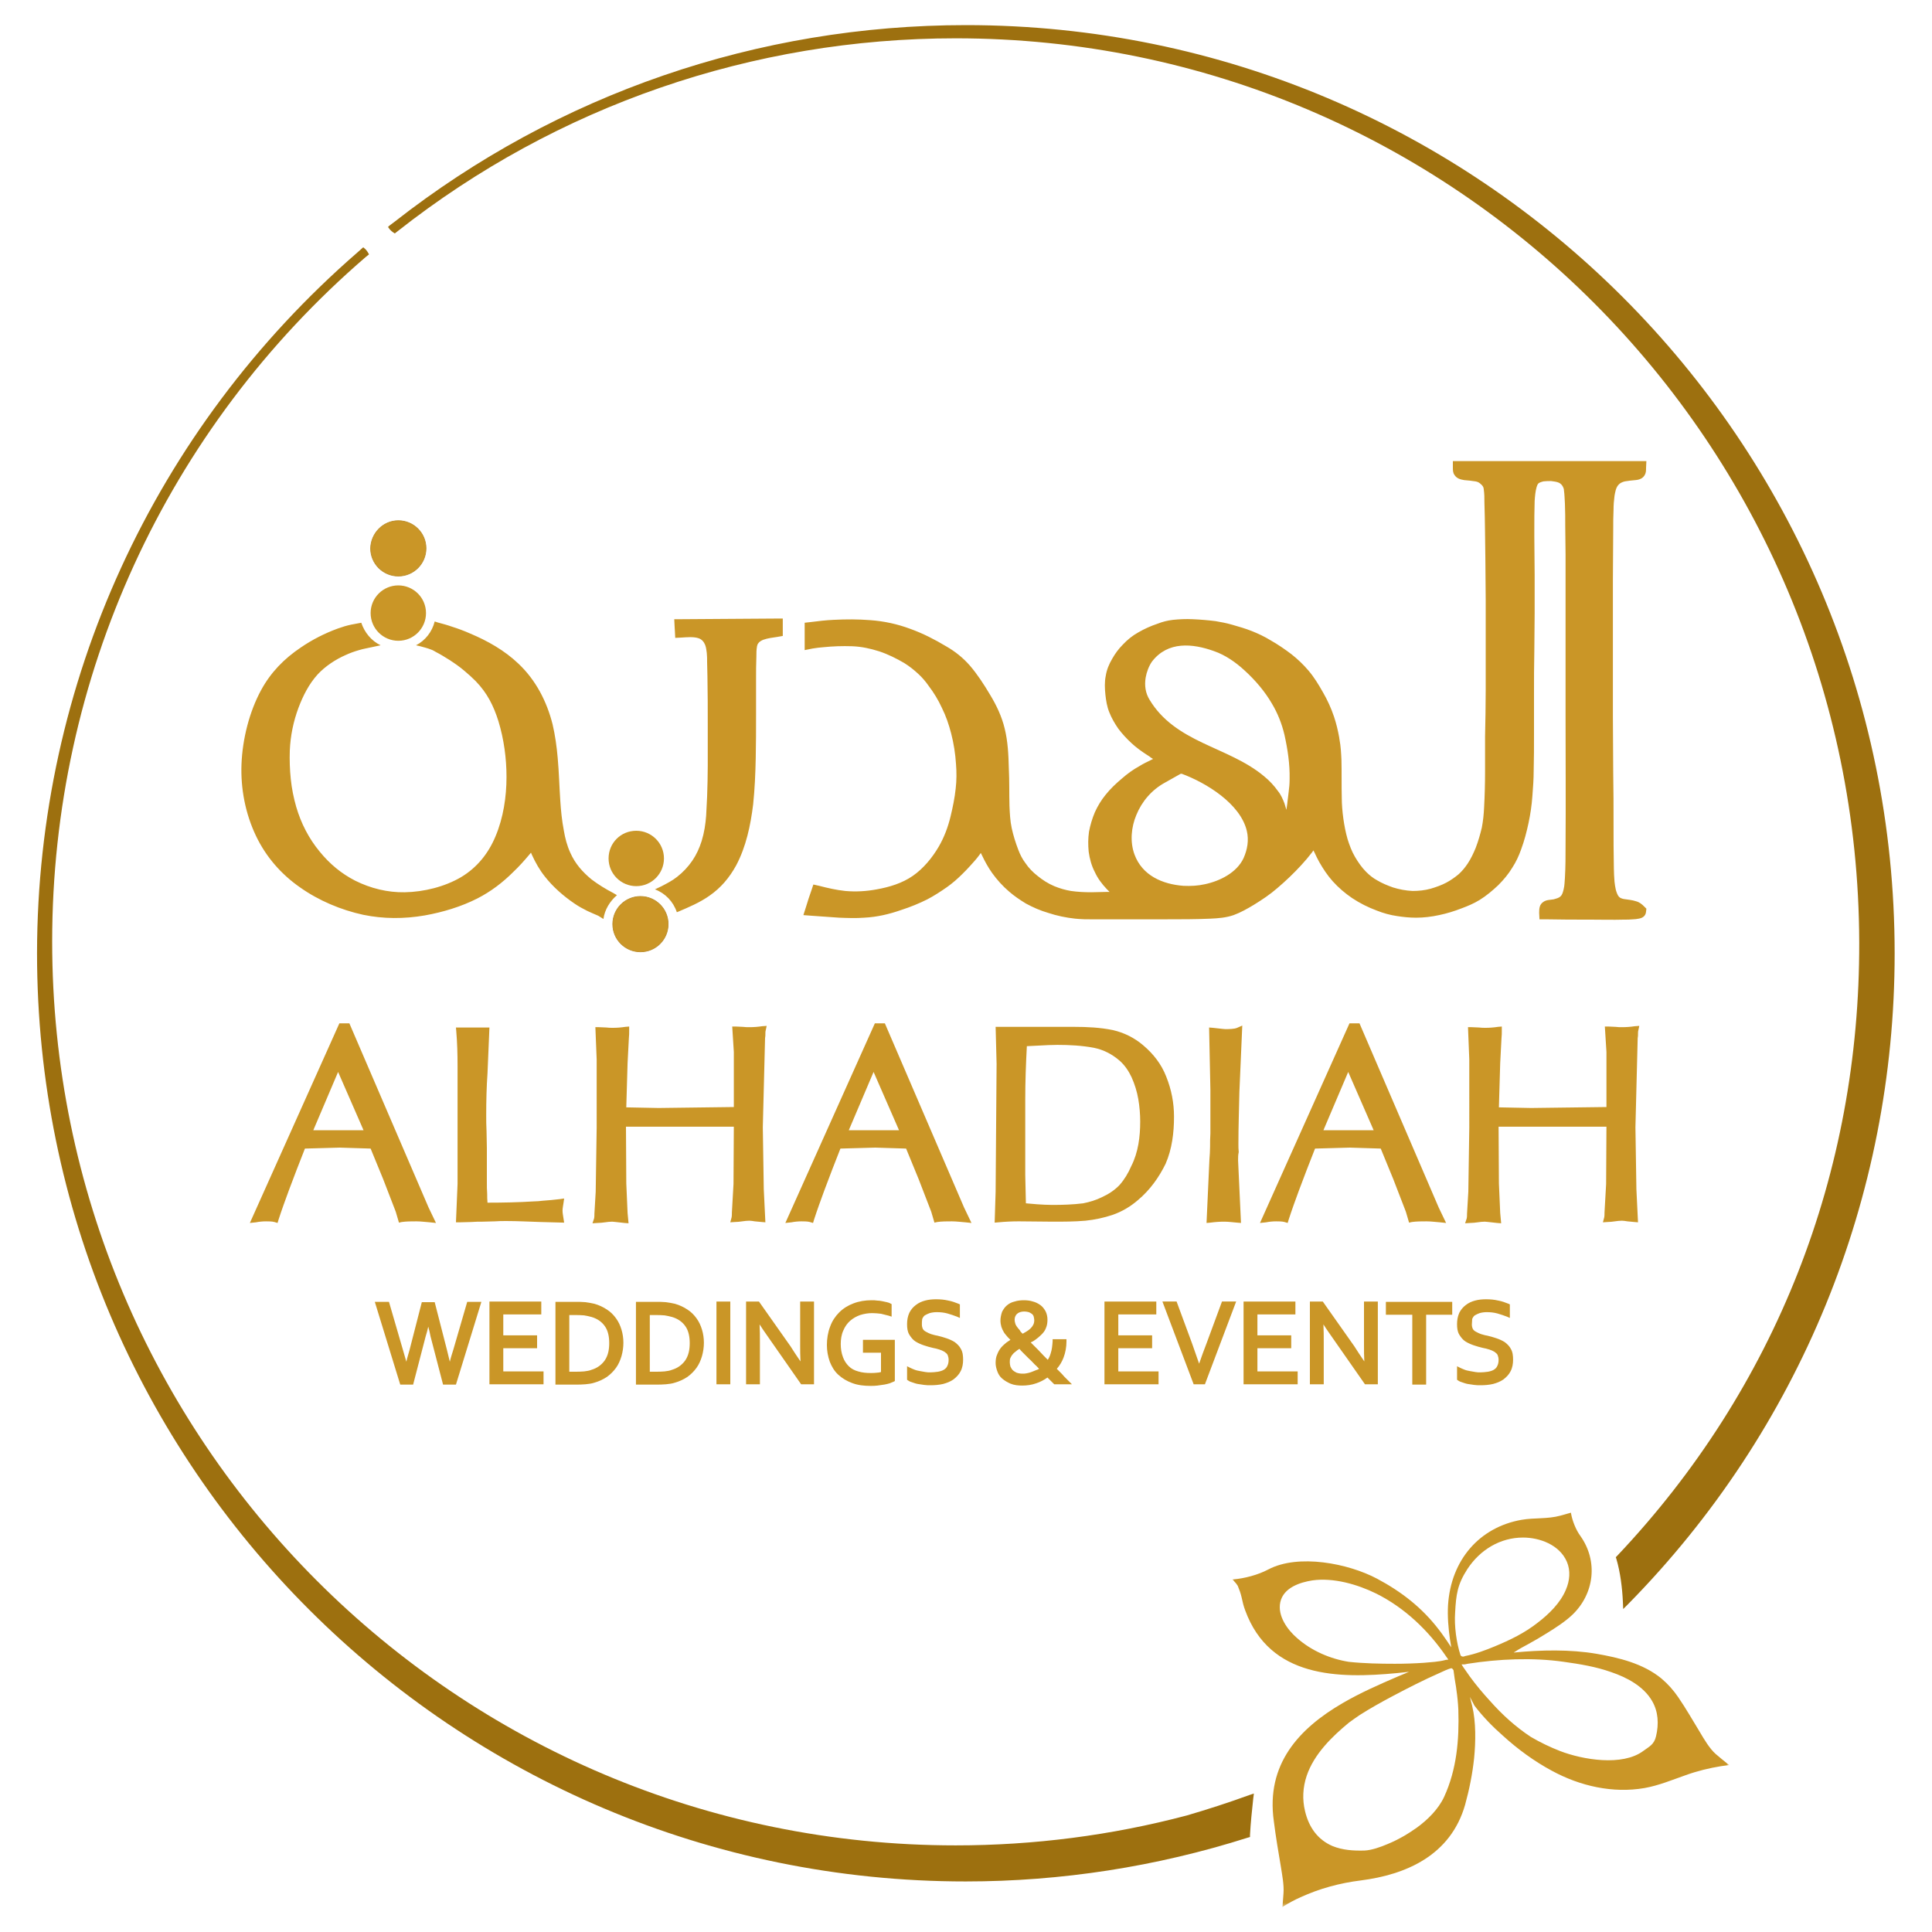
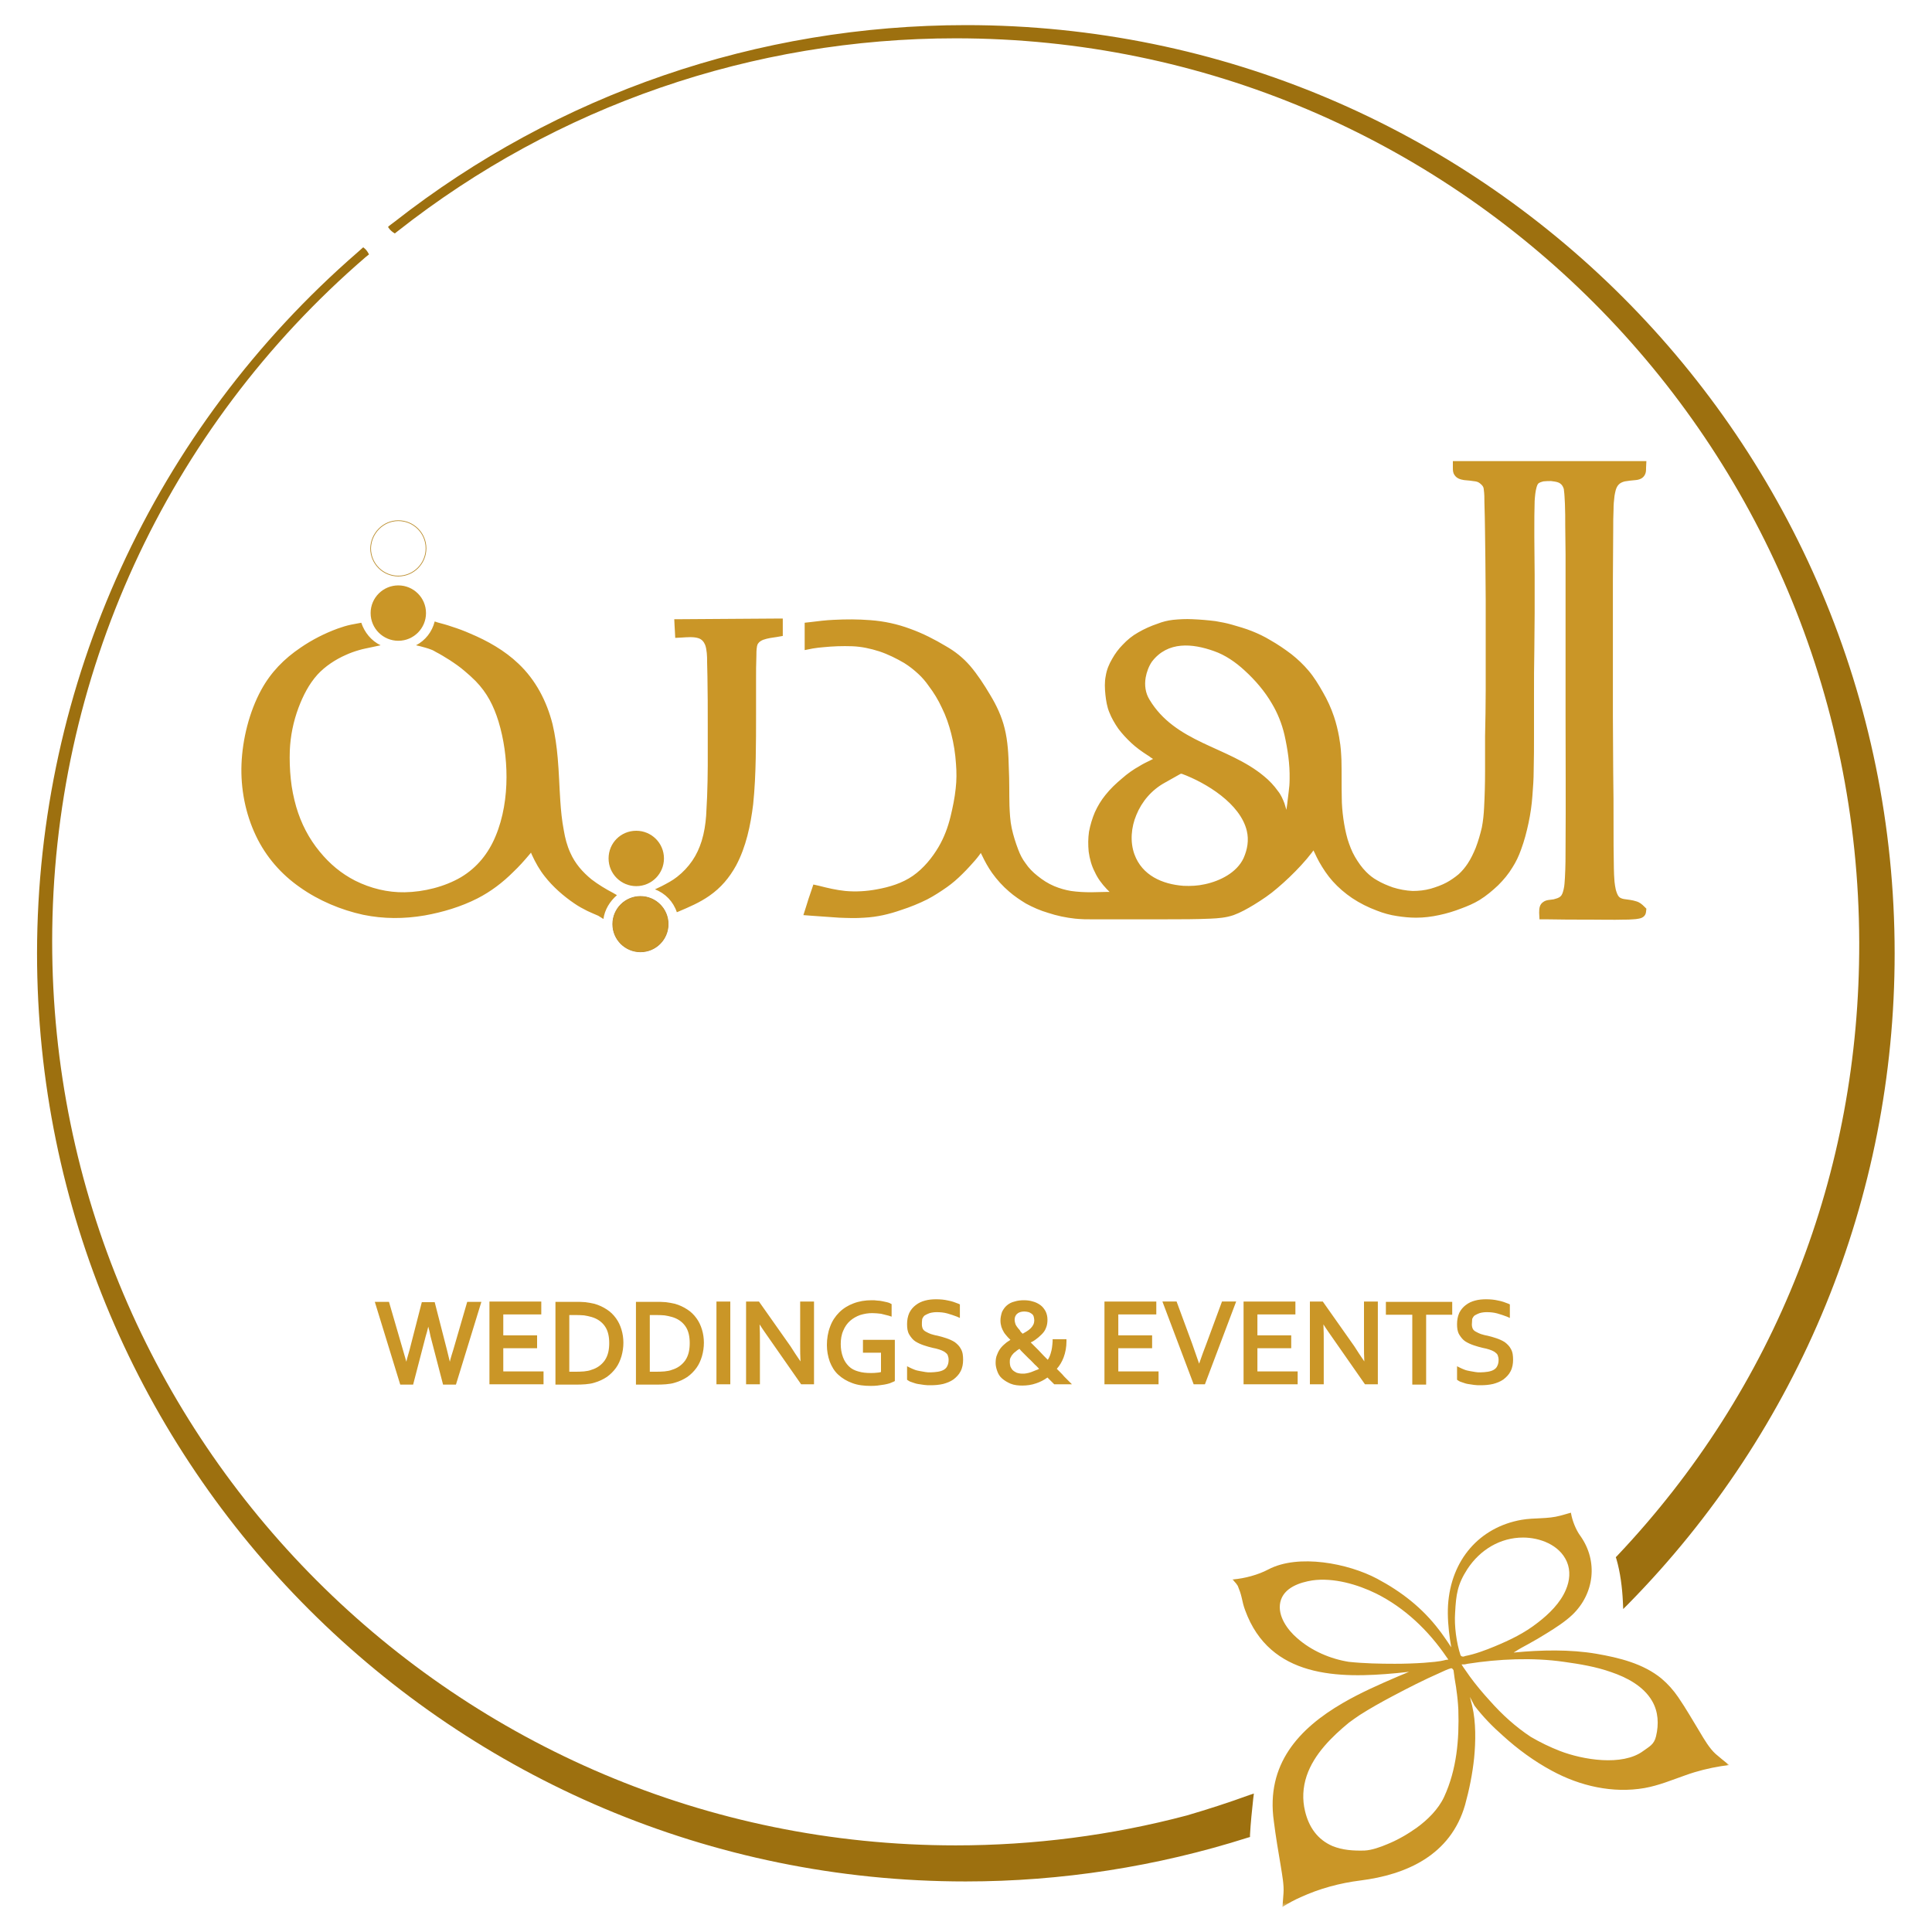
<svg xmlns="http://www.w3.org/2000/svg" version="1.1" id="Layer_1" x="0px" y="0px" viewBox="0 0 600 600" style="enable-background:new 0 0 600 600;" xml:space="preserve">
  <style type="text/css">
	.st0{fill-rule:evenodd;clip-rule:evenodd;fill:#CA9627;}
	.st1{fill:none;stroke:#BA8B28;stroke-width:0.216;stroke-miterlimit:10;}
	.st2{filter:url(#Adobe_OpacityMaskFilter);}
	.st3{fill:url(#SVGID_00000085952704765348096510000017454377629397386643_);}
	.st4{mask:url(#SVGID_1_);fill-rule:evenodd;clip-rule:evenodd;fill:#CA9627;}
	.st5{fill-rule:evenodd;clip-rule:evenodd;fill:#9D700F;}
</style>
  <g>
    <path class="st0" d="M317.6,414.2c0.4-0.2,0.8-0.5,1.2-0.7c0.5-0.3,0.9-0.6,1.3-1c0.3-0.3,0.6-0.7,0.8-1.1c0.2-0.4,0.3-0.9,0.3-1.4   c0-0.4-0.1-0.8-0.2-1.2c-0.1-0.3-0.3-0.6-0.6-0.8c-0.3-0.2-0.6-0.4-0.9-0.5c-0.4-0.1-0.9-0.2-1.3-0.2c-0.8,0-1.6,0.1-2.3,0.7   c-0.6,0.5-0.8,1.2-0.8,1.9c0,0.4,0.1,0.7,0.2,1.1c0.1,0.4,0.3,0.7,0.5,1c0.3,0.4,0.6,0.8,0.9,1.1   C316.9,413.6,317.3,413.9,317.6,414.2 M322.7,425.1c-0.4-0.4-0.8-0.9-1.3-1.3c-0.6-0.6-1.2-1.3-1.9-1.9c-0.6-0.6-1.2-1.2-1.8-1.8   c-0.4-0.4-0.8-0.8-1.1-1.2c-0.3,0.2-0.7,0.4-1,0.7c-0.4,0.3-0.8,0.6-1.1,1c-0.3,0.3-0.5,0.7-0.7,1.1c-0.2,0.4-0.2,0.9-0.2,1.4   c0,0.5,0.1,0.9,0.2,1.3c0.2,0.4,0.4,0.8,0.7,1.1c0.3,0.3,0.8,0.6,1.2,0.8c0.6,0.2,1.2,0.3,1.8,0.3c0.5,0,0.9,0,1.3-0.1   c0.5-0.1,1-0.2,1.5-0.4c0.5-0.2,1-0.4,1.5-0.6C322.1,425.4,322.4,425.3,322.7,425.1z M201.8,408.3v17.7h1.6c1,0,2,0,3-0.1   c0.8-0.1,1.6-0.2,2.3-0.5c1.7-0.5,3.1-1.5,4.1-2.9c1.1-1.6,1.4-3.5,1.4-5.4c0-1.8-0.3-3.8-1.4-5.3c-1-1.4-2.4-2.3-4.1-2.8   c-0.8-0.2-1.5-0.4-2.3-0.5c-1-0.1-2-0.1-3-0.1H201.8z M176.8,408.3v17.7h1.6c1,0,2,0,3-0.1c0.8-0.1,1.6-0.2,2.3-0.5   c1.7-0.5,3.1-1.5,4.1-2.9c1.1-1.6,1.4-3.5,1.4-5.4c0-1.8-0.3-3.8-1.4-5.3c-1-1.4-2.4-2.3-4.1-2.8c-0.8-0.2-1.5-0.4-2.3-0.5   c-1-0.1-2-0.1-3-0.1H176.8z M457.1,411.3c0,0.5,0.1,1,0.3,1.4c0.2,0.4,0.6,0.7,1,0.9c0.5,0.3,1,0.5,1.5,0.7c0.7,0.2,1.3,0.4,2,0.5   c0.9,0.2,1.9,0.5,2.8,0.8c0.9,0.3,1.8,0.7,2.6,1.2c0.8,0.6,1.5,1.3,1.9,2.1c0.6,1,0.7,2.2,0.7,3.4c0,1.2-0.2,2.5-0.8,3.6   c-0.5,1-1.3,1.8-2.2,2.5c-1,0.7-2.1,1.1-3.2,1.4c-1.3,0.3-2.6,0.4-3.9,0.4c-0.7,0-1.3,0-2-0.1c-0.7-0.1-1.3-0.2-2-0.3   c-0.6-0.1-1.1-0.3-1.7-0.5c-0.4-0.1-0.9-0.3-1.3-0.6l-0.3-0.2v-4.2l1,0.5c0.4,0.2,0.9,0.4,1.4,0.6c0.5,0.2,1.1,0.3,1.6,0.4   c0.6,0.1,1.1,0.2,1.7,0.3c0.5,0.1,1.1,0.1,1.6,0.1c0.8,0,1.5-0.1,2.3-0.2c0.6-0.1,1.3-0.3,1.8-0.6c0.5-0.3,0.9-0.7,1.1-1.2   c0.3-0.6,0.4-1.2,0.4-1.9c0-0.5-0.1-1-0.3-1.5c-0.2-0.4-0.6-0.7-1-1c-0.5-0.3-1-0.5-1.6-0.7c-0.7-0.2-1.3-0.4-2-0.5   c-0.9-0.2-1.9-0.5-2.8-0.8c-0.9-0.3-1.8-0.7-2.6-1.2c-0.8-0.5-1.4-1.3-1.9-2.1c-0.6-1-0.7-2.1-0.7-3.3c0-1.2,0.2-2.4,0.7-3.5   c0.5-1,1.2-1.8,2-2.4c0.9-0.7,1.8-1.1,2.9-1.4c1.1-0.3,2.3-0.4,3.4-0.4c1.3,0,2.5,0.1,3.8,0.4c1.1,0.2,2.2,0.6,3.2,1l0.4,0.2v4.2   l-0.9-0.4c-1-0.4-2-0.7-3-1c-1.1-0.3-2.2-0.4-3.3-0.4c-0.7,0-1.5,0.1-2.2,0.3c-0.5,0.2-1,0.4-1.5,0.7c-0.4,0.3-0.6,0.7-0.8,1.1   C457.2,410.3,457.1,410.8,457.1,411.3z M438.5,408.3h-8.1v-4h20.6v4h-8.1v21.7h-4.3V408.3z M423.7,422.8c-0.1-1.7-0.1-3.3-0.1-5   v-13.6h4.3v25.7h-4l-9.7-13.9c-1.1-1.6-2.2-3.1-3.2-4.7c0.1,1.8,0.1,3.7,0.1,5.5v13.1h-4.3v-25.7h4l9.8,13.9   C421.6,419.7,422.6,421.2,423.7,422.8z M390.5,425.9H403v4h-16.8v-25.7h16.1v4h-11.8v6.5H401v4h-10.5V425.9z M372.4,423.5   c0.7-2.1,1.5-4.2,2.3-6.3l4.8-13h4.4l-9.7,25.7h-3.5l-9.7-25.7h4.4l4.8,13C370.9,419.3,371.7,421.4,372.4,423.5z M347.3,425.9h12.5   v4H343v-25.7h16.1v4h-11.8v6.5h10.5v4h-10.5V425.9z M328.2,425.1c0.4,0.4,0.7,0.7,1.1,1.1c0.4,0.4,0.8,0.8,1.2,1.3   c0.3,0.3,0.6,0.6,0.9,0.9c0.1,0.1,0.3,0.3,0.4,0.4l1.1,1.1h-5.5l-0.2-0.2c-0.2-0.2-0.5-0.5-0.7-0.7c-0.4-0.4-0.8-0.8-1.2-1.2   c-1.1,0.8-2.3,1.4-3.5,1.8c-1.4,0.5-2.9,0.7-4.3,0.7c-1.2,0-2.5-0.1-3.7-0.6c-0.9-0.4-1.8-0.9-2.6-1.6c-0.7-0.6-1.2-1.4-1.5-2.3   c-0.3-0.8-0.5-1.7-0.5-2.5c0-0.9,0.1-1.9,0.5-2.7c0.3-0.8,0.7-1.5,1.2-2.1c0.5-0.6,1.1-1.1,1.7-1.6c0.4-0.3,0.8-0.5,1.2-0.8   c-0.3-0.3-0.5-0.5-0.8-0.8c-0.4-0.5-0.9-1-1.2-1.5c-0.3-0.5-0.6-1.1-0.8-1.7c-0.2-0.7-0.3-1.3-0.3-2c0-0.9,0.2-1.8,0.5-2.7   c0.4-0.8,0.9-1.5,1.5-2c0.7-0.6,1.5-1,2.4-1.2c0.9-0.3,1.9-0.4,2.9-0.4c0.9,0,1.9,0.1,2.8,0.4c0.8,0.2,1.6,0.6,2.3,1.1   c0.7,0.5,1.2,1.2,1.6,1.9c0.4,0.8,0.6,1.7,0.6,2.6c0,0.9-0.1,1.8-0.5,2.7c-0.3,0.8-0.8,1.4-1.4,2c-0.6,0.6-1.2,1.1-1.9,1.6   c-0.4,0.3-0.9,0.6-1.4,0.8c0.3,0.3,0.5,0.5,0.8,0.8c0.5,0.5,1.1,1.1,1.6,1.6c0.6,0.6,1.1,1.2,1.7,1.8c0.4,0.4,0.8,0.8,1.2,1.2   c0.4-0.6,0.7-1.3,0.9-2c0.4-1.2,0.5-2.4,0.6-3.7l0-0.7h4.3l0,0.7c0,1.7-0.3,3.4-0.9,5C329.8,422.9,329.1,424.1,328.2,425.1z    M286.3,411.3c0,0.5,0.1,1,0.3,1.4c0.2,0.4,0.6,0.7,1,0.9c0.5,0.3,1,0.5,1.5,0.7c0.7,0.2,1.3,0.4,2,0.5c0.9,0.2,1.9,0.5,2.8,0.8   c0.9,0.3,1.8,0.7,2.6,1.2c0.8,0.6,1.5,1.3,1.9,2.1c0.6,1,0.7,2.2,0.7,3.4c0,1.2-0.2,2.5-0.8,3.6c-0.5,1-1.3,1.8-2.2,2.5   c-1,0.7-2.1,1.1-3.2,1.4c-1.3,0.3-2.6,0.4-3.9,0.4c-0.7,0-1.3,0-2-0.1c-0.7-0.1-1.3-0.2-2-0.3c-0.6-0.1-1.1-0.3-1.7-0.5   c-0.4-0.1-0.9-0.3-1.3-0.6l-0.3-0.2v-4.2l1,0.5c0.4,0.2,0.9,0.4,1.4,0.6c0.5,0.2,1.1,0.3,1.6,0.4c0.6,0.1,1.1,0.2,1.7,0.3   c0.5,0.1,1.1,0.1,1.6,0.1c0.8,0,1.5-0.1,2.3-0.2c0.6-0.1,1.3-0.3,1.8-0.6c0.5-0.3,0.9-0.7,1.1-1.2c0.3-0.6,0.4-1.2,0.4-1.9   c0-0.5-0.1-1-0.3-1.5c-0.2-0.4-0.6-0.7-1-1c-0.5-0.3-1-0.5-1.6-0.7c-0.7-0.2-1.3-0.4-2-0.5c-0.9-0.2-1.9-0.5-2.8-0.8   c-0.9-0.3-1.8-0.7-2.6-1.2c-0.8-0.5-1.4-1.3-1.9-2.1c-0.6-1-0.7-2.1-0.7-3.3c0-1.2,0.2-2.4,0.7-3.5c0.5-1,1.2-1.8,2-2.4   c0.9-0.7,1.8-1.1,2.9-1.4c1.1-0.3,2.3-0.4,3.4-0.4c1.3,0,2.5,0.1,3.8,0.4c1.1,0.2,2.2,0.6,3.2,1l0.4,0.2v4.2l-0.9-0.4   c-1-0.4-2-0.7-3-1c-1.1-0.3-2.2-0.4-3.3-0.4c-0.7,0-1.5,0.1-2.2,0.3c-0.5,0.2-1,0.4-1.5,0.7c-0.4,0.3-0.6,0.7-0.8,1.1   C286.3,410.3,286.3,410.8,286.3,411.3z M273.6,420.1H268v-4h9.9v12.8l-0.4,0.2c-0.4,0.2-0.8,0.3-1.2,0.5c-0.6,0.2-1.2,0.3-1.7,0.4   c-0.7,0.1-1.4,0.2-2.1,0.3c-0.7,0.1-1.5,0.1-2.2,0.1c-1.9,0-3.9-0.2-5.7-0.9c-1.6-0.6-3-1.4-4.3-2.6c-1.2-1.1-2-2.5-2.6-4   c-0.6-1.7-0.9-3.4-0.9-5.2c0-1.9,0.3-3.9,1-5.7c0.6-1.7,1.6-3.2,2.8-4.4c1.3-1.3,2.8-2.2,4.4-2.8c1.8-0.7,3.7-1,5.7-1   c0.6,0,1.1,0,1.7,0.1c0.5,0,1.1,0.1,1.6,0.2c0.5,0.1,0.9,0.2,1.4,0.3c0.4,0.1,0.8,0.2,1.1,0.4l0.4,0.2v3.9l-0.9-0.3   c-0.8-0.2-1.6-0.4-2.4-0.6c-0.9-0.1-1.8-0.2-2.7-0.2c-1.3,0-2.5,0.2-3.8,0.6c-1.1,0.4-2.2,1-3.1,1.8c-0.9,0.8-1.6,1.8-2.1,3   c-0.6,1.3-0.8,2.8-0.8,4.2c0,1.4,0.2,2.8,0.7,4.1c0.4,1.1,1,2,1.8,2.8c0.8,0.8,1.8,1.3,2.9,1.6c1.3,0.4,2.6,0.5,3.9,0.5   c0.7,0,1.3,0,2-0.1c0.4,0,0.8-0.1,1.2-0.2V420.1z M248.6,422.8c-0.1-1.7-0.1-3.3-0.1-5v-13.6h4.3v25.7h-4l-9.7-13.9   c-1.1-1.6-2.2-3.1-3.2-4.7c0.1,1.8,0.1,3.7,0.1,5.5v13.1h-4.3v-25.7h4l9.8,13.9C246.5,419.7,247.5,421.2,248.6,422.8z M222.5,429.9   v-25.7h4.3v25.7H222.5z M218.6,417c0,1.4-0.2,2.8-0.6,4.2c-0.4,1.3-0.9,2.5-1.7,3.6c-0.8,1.1-1.7,2-2.8,2.8   c-1.2,0.8-2.5,1.4-3.9,1.8c-0.9,0.3-1.8,0.4-2.8,0.5c-1,0.1-2.1,0.1-3.1,0.1h-6.2v-25.7h6.2c1,0,2.1,0,3.1,0.1   c0.9,0.1,1.9,0.3,2.8,0.5c1.4,0.4,2.7,1,3.9,1.8c1.1,0.7,2,1.6,2.8,2.7c0.8,1.1,1.3,2.2,1.7,3.5C218.4,414.2,218.6,415.6,218.6,417   z M193.6,417c0,1.4-0.2,2.8-0.6,4.2c-0.4,1.3-0.9,2.5-1.7,3.6c-0.8,1.1-1.7,2-2.8,2.8c-1.2,0.8-2.5,1.4-3.9,1.8   c-0.9,0.3-1.8,0.4-2.8,0.5c-1,0.1-2.1,0.1-3.1,0.1h-6.2v-25.7h6.2c1,0,2.1,0,3.1,0.1c0.9,0.1,1.9,0.3,2.8,0.5   c1.4,0.4,2.7,1,3.9,1.8c1.1,0.7,2,1.6,2.8,2.7c0.8,1.1,1.3,2.2,1.7,3.5C193.4,414.2,193.6,415.6,193.6,417z M156.3,425.9h12.5v4   h-16.8v-25.7h16.1v4h-11.8v6.5h10.5v4h-10.5V425.9z M133,412c-0.2,1-0.5,2-0.8,3l-3.9,15h-4l-7.9-25.7h4.4l4.3,14.8   c0.4,1.3,0.7,2.5,1.1,3.8c0.1-0.3,0.1-0.6,0.2-0.9c0.3-0.9,0.5-1.9,0.8-2.8l3.8-14.8h4l3.8,14.8c0.3,1.2,0.6,2.5,0.9,3.7   c0.3-1.3,0.7-2.5,1.1-3.8l4.3-14.8h4.4l-7.9,25.7h-4l-3.9-15C133.5,414,133.3,413,133,412z" />
    <path class="st0" d="M187.4,285.4c0.4-2.9,2-5.5,4.2-7.4l-1.2-0.7c-2.3-1.2-4.6-2.6-6.7-4.2c-2.8-2.3-5.1-4.9-6.6-8.3   c-1-2.2-1.6-4.5-2-6.9c-0.6-3.1-0.9-6.2-1.1-9.3c-0.3-4.4-0.4-8.8-0.8-13.2c-0.3-3.5-0.8-7.1-1.6-10.5c-1.8-7.1-5.2-13.7-10.6-18.8   c-4.3-4.1-9.6-7.1-15.1-9.4c-1.8-0.8-3.7-1.5-5.6-2.1c-1.4-0.5-2.9-0.9-4.4-1.3l-0.9-0.3c-0.8,3.2-2.9,5.9-5.8,7.4l1.3,0.3   c1.1,0.3,2.3,0.6,3.3,1l0,0c0.6,0.2,1.1,0.5,1.6,0.8c1.4,0.7,2.8,1.6,4.1,2.4c1.7,1.1,3.3,2.2,4.8,3.5c1.2,1,2.3,2,3.4,3.1   c3.6,3.7,5.6,7.7,7.1,12.5c1.7,5.6,2.5,11.5,2.5,17.3c0,6.2-1,12.7-3.4,18.4c-2.2,5.3-5.7,9.7-10.7,12.7c-5.1,3-11.6,4.6-17.5,4.7   c-5.3,0.1-10.6-1.2-15.4-3.6c-4.3-2.2-7.9-5.2-11-9c-3.4-4.1-5.8-8.8-7.3-13.9c-0.8-2.8-1.4-5.7-1.7-8.7c-0.3-2.9-0.4-5.9-0.3-8.8   c0.2-4.6,1.1-9,2.7-13.3c1.4-3.7,3.2-7.3,5.9-10.3c2.4-2.6,5.6-4.7,8.8-6.1c1.3-0.6,2.7-1.1,4.1-1.5c1.3-0.4,2.6-0.6,3.9-0.9   l2.8-0.6c-2.9-1.4-5-4-6-7c-1.1,0.2-2.1,0.4-3.2,0.6c-1.4,0.3-2.7,0.7-4.1,1.2c-4.1,1.5-8,3.5-11.5,5.9c-5.2,3.5-9.3,7.7-12.3,13.2   c-3.7,6.8-5.8,15.3-6.1,23c-0.3,7.6,1.2,15.4,4.5,22.3c3.1,6.5,7.8,11.9,13.7,16c5.8,4.1,12.7,7,19.6,8.5   c6.3,1.3,12.7,1.3,19.1,0.2c5.6-1,11.3-2.7,16.4-5.3c4.1-2.1,7.8-4.9,11.1-8.2c1.8-1.7,3.4-3.5,5-5.4l0.5-0.6l0.3,0.7   c1.1,2.4,2.4,4.7,4,6.7c2.5,3.2,5.8,6.1,9.2,8.4c1.3,0.9,2.6,1.6,4,2.3c1.1,0.5,2.2,1,3.4,1.5L187.4,285.4z M398.9,249.5   c-0.5-1.3-1.1-2.7-2-3.8c-1.2-1.7-2.7-3.3-4.3-4.6c-5.6-4.7-12.6-7.3-19.1-10.4c-6.7-3.2-12.6-6.9-16.5-13.4   c-1.3-2.1-1.6-4.5-1.2-6.9c0.3-1.7,1-3.6,2-5c4.9-6.3,12.5-5.6,19.2-3.2c3.5,1.2,6.8,3.5,9.5,6c3.3,3,6.3,6.5,8.5,10.3   c1.8,3,3.1,6.3,3.9,9.7c1,4.5,1.7,9.1,1.6,13.7c0,1.4-0.1,2.7-0.3,4.1c-0.1,1.1-0.3,2.2-0.4,3.3c0,0,0,0.1,0,0.1l-0.3,2.1   L398.9,249.5z M367,240.3c7.6,2.8,18.2,9.3,20.2,17.7c0.7,2.9,0.2,5.8-1,8.5c-2.1,4.5-7.3,7.1-12,8.1c-2.2,0.5-4.4,0.6-6.7,0.5   c-6.5-0.5-12.8-3.2-15.2-9.8c-1.4-3.9-1-8.4,0.6-12.2c1.7-4.2,4.8-7.8,8.8-10c1.6-0.9,3.2-1.8,4.8-2.7l0.2-0.1L367,240.3z    M478.1,285.5l1.9,0c4.6,0.1,9.3,0.1,13.9,0.1c3.5,0,6.9,0.1,10.4,0c1,0,1.9,0,2.9-0.1c0.6,0,1.1-0.1,1.7-0.2   c1.3-0.2,2.2-0.9,2.3-2.2l0.1-0.9l-0.6-0.6c-0.8-0.8-1.5-1.4-2.6-1.7c-1.2-0.4-2.5-0.5-3.8-0.7c-0.5-0.1-1.2-0.3-1.5-0.7   c-0.5-0.5-0.8-1.5-1-2.2c-0.2-0.8-0.3-1.7-0.4-2.5c-0.1-1.4-0.2-2.8-0.2-4.2c-0.1-4.6-0.1-9.2-0.1-13.7c0-5.3,0-10.5-0.1-15.8   c0-5.8-0.1-11.7-0.1-17.5c0-7.6,0-15.2,0-22.8c0-6.6,0-13.1,0-19.7c0-5.3,0.1-10.5,0.1-15.8c0-2,0-4,0.1-6c0-1.4,0.1-2.8,0.3-4.3   c0.2-1.1,0.4-2.5,1.2-3.4c0.5-0.6,1.2-0.9,2-1.1c1.1-0.2,2.2-0.3,3.3-0.4c1.2-0.1,2.3-0.5,2.9-1.6c0.4-0.7,0.4-1.4,0.4-2.2l0.1-2.1   l-2.1,0c-12.4,0-24.7,0-37.1,0c-6.3,0-12.6,0-18.9,0h-2v2c0,0.8,0,1.6,0.5,2.3c0.7,1.1,1.8,1.4,3,1.6c1.2,0.1,2.3,0.2,3.5,0.4   c0.5,0.1,0.9,0.2,1.4,0.6c0.4,0.3,0.8,0.7,1,1.1c0.1,0.2,0.2,0.5,0.2,0.8c0.2,1.4,0.2,2.7,0.2,4.1c0.2,5.9,0.2,11.9,0.3,17.9   c0,4.1,0.1,8.1,0.1,12.2c0,4.2,0,8.4,0,12.6c0,5.2,0,10.4,0,15.6c0,4.8-0.1,9.5-0.2,14.3c0,3.6,0,7.3,0,10.9   c0,3.7-0.1,7.5-0.3,11.2c-0.1,2.1-0.3,4.1-0.7,6.2c-0.5,2.1-1.1,4.2-1.9,6.3c-0.7,1.7-1.5,3.4-2.5,4.9c-0.8,1.2-1.7,2.3-2.8,3.3   c-1.2,1-2.5,1.9-3.8,2.6c-1.5,0.8-3.2,1.4-4.9,1.9c-1.8,0.5-3.7,0.7-5.6,0.7c-2.1-0.1-4.2-0.5-6.1-1.1c-1.7-0.6-3.4-1.3-4.9-2.2   c-1.3-0.7-2.4-1.6-3.4-2.6c-1.4-1.4-2.5-3-3.5-4.7c-1-1.7-1.7-3.6-2.3-5.5c-0.6-2.1-1-4.2-1.3-6.3c-0.3-2.2-0.5-4.4-0.5-6.6   c-0.1-3.9,0-7.8-0.1-11.7c-0.1-2.1-0.2-4.2-0.6-6.3c0-0.2-0.1-0.4-0.1-0.7c-0.4-2.2-0.9-4.3-1.6-6.4c-0.9-2.7-2.1-5.3-3.5-7.7   c-1.3-2.3-2.7-4.6-4.4-6.6c-1.6-1.9-3.4-3.6-5.3-5.1c-2.1-1.6-4.3-3.1-6.6-4.4c-1.8-1.1-3.7-2-5.7-2.8c-2-0.8-4.1-1.4-6.2-2   c-1.7-0.5-3.4-0.8-5.1-1.1c-2.4-0.3-4.8-0.5-7.2-0.6c-2-0.1-4,0-6,0.2c-1.7,0.2-3.3,0.6-4.8,1.2c-2.1,0.7-4.1,1.6-6,2.7   c-1.8,1-3.4,2.3-4.8,3.8c-1.3,1.3-2.4,2.8-3.3,4.4c-1,1.7-1.7,3.4-2,5.3c-0.4,1.9-0.3,4-0.1,5.9c0.2,1.8,0.5,3.7,1.2,5.4   c0.7,1.8,1.7,3.5,2.8,5.1c1.2,1.6,2.6,3.1,4.1,4.5c1.5,1.4,3.2,2.6,4.9,3.7c0.3,0.2,0.7,0.4,1,0.7l0.8,0.5l-0.8,0.4   c-1.2,0.6-2.3,1.1-3.4,1.8c-2,1.1-3.8,2.4-5.5,3.9c-1.8,1.5-3.6,3.2-5.1,5.1c-1.3,1.6-2.4,3.4-3.3,5.4c-0.8,1.9-1.4,3.9-1.8,6   c-0.3,2.1-0.3,4.1-0.1,6.2c0.3,2.2,0.9,4.4,1.9,6.3c0.9,2,2.2,3.7,3.7,5.3c0,0,0.1,0.1,0.1,0.1l0.8,0.8l-1.1,0   c-1.5,0-3.1,0.1-4.6,0.1c-2.1,0-4.2-0.1-6.3-0.4c-1.8-0.3-3.5-0.8-5.2-1.5c-1.9-0.8-3.6-1.9-5.2-3.2c-1.4-1.1-2.7-2.4-3.7-3.9   c-1-1.3-1.7-2.7-2.3-4.3c-0.8-2.1-1.5-4.3-2-6.6c-0.5-2.3-0.6-4.7-0.7-7c-0.1-3.8,0-7.7-0.2-11.6c-0.1-4.2-0.3-8.4-1.3-12.4   c-0.9-3.7-2.5-7.1-4.5-10.4c-1.9-3.2-3.9-6.3-6.3-9.1c-2.2-2.5-4.6-4.4-7.4-6c-3.5-2.1-7.2-4-11.1-5.4c-4-1.5-8.2-2.4-12.4-2.7   c-3.8-0.3-7.6-0.3-11.4-0.1c-2.4,0.1-4.8,0.4-7.2,0.7l-1.8,0.2v1.8c0,1.4,0,2.8,0,4.2v2.5l2.5-0.5c1.1-0.2,2.2-0.3,3.3-0.4   c3-0.3,5.9-0.4,8.9-0.3c2.9,0.1,5.7,0.7,8.5,1.6c2.7,0.9,5.3,2.2,7.7,3.6c1.6,1,3,2.1,4.4,3.4c1.2,1.1,2.3,2.4,3.2,3.7   c1.6,2.1,3,4.4,4.1,6.8c1.3,2.6,2.2,5.3,2.9,8c0.8,3.1,1.3,6.3,1.5,9.5c0.2,2.5,0.2,5.1-0.1,7.6c-0.3,2.9-0.9,5.8-1.6,8.7   c-0.8,3.3-2,6.5-3.7,9.4c-2,3.4-4.7,6.7-8,9c-3.3,2.3-7.3,3.5-11.2,4.2c-3.2,0.6-6.5,0.8-9.8,0.5c-2.8-0.3-5.4-0.9-8.1-1.6   l-1.8-0.4l-0.6,1.8c-0.6,1.7-1.2,3.5-1.7,5.2l-0.8,2.5l2.6,0.2c2.8,0.2,5.7,0.4,8.5,0.6c2.6,0.1,5.2,0.2,7.8,0   c4-0.2,7.8-1.1,11.5-2.4c2.8-0.9,5.5-2,8.1-3.3c2.1-1.1,4.1-2.4,6.1-3.8c1.7-1.2,3.3-2.6,4.8-4.1c0.8-0.8,1.6-1.6,2.4-2.5   c1-1.1,2-2.2,2.8-3.3l0.5-0.7l0.4,0.8c0.9,1.9,1.9,3.7,3.1,5.4c1.5,2.1,3.3,4.1,5.3,5.8c1.6,1.4,3.4,2.6,5.2,3.7   c2.2,1.2,4.5,2.2,6.9,2.9c2.7,0.9,5.6,1.5,8.4,1.8c0.4,0,0.8,0.1,1.2,0.1c1.1,0.1,2.3,0.1,3.4,0.1c1.6,0,3.3,0,4.9,0   c6.3,0,12.7,0,19,0c4.5,0,9,0,13.5-0.2c2.4-0.1,4.9-0.3,7.2-1.1c2.2-0.8,4.3-2,6.3-3.2c2.6-1.6,5-3.2,7.3-5.2   c2.6-2.2,5.1-4.6,7.4-7.1c1.2-1.3,2.3-2.6,3.3-3.9l0.5-0.7l0.4,0.8c0.4,0.9,0.9,1.9,1.4,2.8c1.2,2.1,2.5,4.1,4.2,6   c1.8,2,3.8,3.7,6,5.2c2.4,1.6,5,2.9,7.7,3.9c2,0.8,4.2,1.4,6.3,1.7c1.9,0.3,3.9,0.5,5.9,0.5c2.4,0,4.8-0.3,7.1-0.8   c2.4-0.5,4.7-1.2,7-2.1c1.9-0.7,3.8-1.5,5.6-2.6c2.1-1.3,4-2.9,5.8-4.6c1.7-1.7,3.2-3.5,4.4-5.5c1.1-1.7,2-3.6,2.7-5.6   c1-2.7,1.7-5.4,2.3-8.2c0.6-2.8,1-5.6,1.2-8.4c0.2-2.6,0.4-5.2,0.4-7.8c0.1-3.8,0.1-7.5,0.1-11.3c0-4.1,0-8.3,0-12.4   c0-4.5,0-9.1,0.1-13.6c0-3.9,0.1-7.7,0.1-11.6c0-4,0-8,0-12c0-3.9-0.1-7.9-0.1-11.8c0-0.7,0-1.4,0-2c0-3,0-6.1,0.1-9.1   c0.1-1.4,0.2-2.9,0.6-4.3c0.1-0.4,0.3-0.9,0.6-1.2c0.4-0.3,1.1-0.5,1.5-0.6c0.8-0.1,1.6-0.1,2.4-0.1c0.8,0.1,1.7,0.2,2.4,0.5   c0.6,0.3,1,0.7,1.3,1.3c0.2,0.4,0.3,0.7,0.3,1.1c0.2,1.3,0.2,2.7,0.3,4.1c0.1,2.3,0.1,4.6,0.1,7c0,2.9,0.1,5.9,0.1,8.8   c0,0.9,0,1.8,0,2.7c0,6.8,0,13.6,0,20.3c0,9.1,0,18.2,0,27.2c0,13.4,0.1,26.7,0,40.1c0,3.4,0,6.7-0.2,10.1   c-0.1,1.2-0.1,2.4-0.4,3.6c-0.2,0.8-0.4,1.7-1,2.2c-0.5,0.5-1.4,0.7-2.1,0.9c-1.1,0.2-2.2,0.1-3.2,0.8c-1.2,0.8-1.3,2-1.3,3.4   L478.1,285.5z M203.4,276.2c3.2,1.2,5.7,3.8,6.8,7.1l0.5-0.2c3.3-1.4,6.6-2.8,9.6-4.9c3.6-2.5,6.2-5.6,8.3-9.4   c3.1-5.8,4.5-12.5,5.3-19c0.5-4.8,0.7-9.6,0.8-14.3c0.1-4.6,0.1-9.1,0.1-13.7c0-3.6,0-7.2,0-10.9c0-2.3,0-4.7,0.1-7   c0-1.1,0-2.1,0.2-3.2c0.1-0.3,0.1-0.5,0.3-0.8c0.4-0.6,0.9-0.9,1.6-1.2c1.4-0.5,3-0.7,4.4-0.9l1.7-0.3v-1.8c0-0.5,0-1,0-1.5v-2.1   l-2.1,0c-9.8,0.1-19.7,0.1-29.5,0.2l-2.1,0l0.1,2.1c0,0.6,0.1,1.1,0.1,1.7l0.1,2l2-0.1c1.6-0.1,3.7-0.3,5.2,0.2   c1,0.3,1.7,1.1,2.1,2.1c0.3,0.8,0.4,1.7,0.5,2.5c0.1,0.9,0.1,1.9,0.1,2.8c0,1.5,0.1,2.9,0.1,4.4c0.1,5.1,0.1,10.2,0.1,15.3   c0,4.2,0,8.3,0,12.5c0,3.2-0.1,6.4-0.2,9.6c-0.1,2-0.2,3.9-0.3,5.9c-0.2,2.7-0.6,5.3-1.4,7.9c-0.7,2.2-1.6,4.2-2.9,6.1   c-1.3,1.9-2.9,3.6-4.7,5c-1.5,1.2-3.1,2-4.8,2.9L203.4,276.2z" />
    <path class="st0" d="M198.9,278.4c4.7,0,8.6,3.8,8.6,8.6c0,4.7-3.8,8.6-8.6,8.6c-4.7,0-8.6-3.8-8.6-8.6   C190.3,282.2,194.2,278.4,198.9,278.4z" />
    <path class="st1" d="M198.9,278.4c4.7,0,8.6,3.8,8.6,8.6c0,4.7-3.8,8.6-8.6,8.6c-4.7,0-8.6-3.8-8.6-8.6   C190.3,282.2,194.2,278.4,198.9,278.4z" />
    <path class="st0" d="M123.7,181.8c4.7,0,8.6,3.8,8.6,8.6c0,4.7-3.8,8.6-8.6,8.6c-4.7,0-8.6-3.8-8.6-8.6   C115.1,185.6,119,181.8,123.7,181.8" />
-     <path class="st0" d="M123.7,161.7c4.7,0,8.6,3.8,8.6,8.6c0,4.7-3.8,8.6-8.6,8.6c-4.7,0-8.6-3.8-8.6-8.6   C115.2,165.6,119,161.7,123.7,161.7z" />
    <path class="st1" d="M123.7,161.7c4.7,0,8.6,3.8,8.6,8.6c0,4.7-3.8,8.6-8.6,8.6c-4.7,0-8.6-3.8-8.6-8.6   C115.2,165.6,119,161.7,123.7,161.7z" />
    <path class="st0" d="M197.6,258c4.7,0,8.6,3.8,8.6,8.6c0,4.7-3.8,8.6-8.6,8.6c-4.7,0-8.6-3.8-8.6-8.6   C189,261.8,192.8,258,197.6,258" />
-     <path class="st0" d="M426.6,351l-7.9-18.1L411,351H426.6z M318.6,373.7c1.2,0.1,2.3,0.2,3.5,0.3c1.6,0.1,3.1,0.2,4.7,0.2   c3.2,0,6.4-0.1,9.6-0.5c2-0.4,4-1,5.8-1.9l0,0c2-0.9,4-2.2,5.5-3.8c1.5-1.7,2.7-3.7,3.6-5.8l0,0l0,0c2.2-4.3,2.8-9.2,2.8-13.9   c0-2.3-0.2-4.7-0.6-7c-0.4-2.3-1.1-4.6-2.1-6.8c-0.9-1.9-2.1-3.7-3.7-5.1c-2.3-2-5-3.4-8-4c-3.7-0.7-7.6-0.9-11.3-0.9   c-1.8,0-3.7,0.1-5.5,0.2c-1.3,0.1-2.7,0.1-4,0.2c-0.3,5.5-0.5,11.1-0.5,16.6l0,23.4L318.6,373.7z M279.2,351l-7.9-18.1l-7.7,18.1   H279.2z M112.9,351l-7.9-18.1L97.3,351H112.9z M142.1,367.7V331c0-3.6-0.1-7.2-0.4-10.7l-0.1-1.2h10.4l-0.6,14.2   c-0.3,4.3-0.4,8.6-0.4,12.9c0,1.7,0,3.4,0.1,5.1c0,1.7,0.1,3.4,0.1,5.1v10.7c0,1.2,0,2.5,0.1,3.7c0,0.9,0,1.8,0.1,2.7   c4.8,0,9.6-0.1,14.4-0.4l0,0h0c0.9,0,1.9-0.1,2.7-0.2c1.8-0.1,3.5-0.3,5.3-0.5l1.4-0.2l-0.2,1.4c-0.1,0.8-0.3,1.6-0.3,2.4   c0,0.7,0.2,1.7,0.3,2.4l0.2,1.3l-7.4-0.2c-3.5-0.1-7-0.3-10.5-0.3c-1.2,0-2.5,0-3.7,0.1c-1.3,0-2.5,0.1-3.8,0.1   c-1.1,0-2.3,0-3.4,0.1c-1.2,0-2.4,0.1-3.7,0.1h-1.1L142.1,367.7z M465.4,350l0.1,17.5l0.4,9.2l0.3,3.2l-1.3-0.1   c-0.9-0.1-1.8-0.2-2.7-0.3c-0.3,0-0.7-0.1-1.1-0.1c-0.7,0-1.5,0.1-2.2,0.2c-0.8,0.1-1.5,0.2-2.3,0.2l-1.6,0.1l0.5-1.5   c0.1-0.4,0.1-1.1,0.1-1.5v0l0.4-6.8l0.3-19.9V329l-0.4-10h1.1c0.8,0,1.5,0.1,2.3,0.1c0.7,0.1,1.4,0.1,2.1,0.1   c1.2,0,2.5-0.1,3.8-0.3l1.2-0.1v1.2c0,0.8,0,1.7-0.1,2.5l-0.4,7.7l-0.4,13.7l10,0.2l23.4-0.3v-17.1l-0.5-7.9h1.1   c0.7,0,1.5,0.1,2.2,0.1c0.7,0.1,1.4,0.1,2.1,0.1c1.3,0,2.6-0.1,3.9-0.3l1.4-0.1l-0.3,1.4c-0.1,0.3-0.1,0.7-0.1,1.1   c0,0.4,0,0.8-0.1,1.3l-0.7,27.7l0.3,19.2l0.5,10.3l-1.2-0.1c-0.7-0.1-1.4-0.1-2.1-0.2c-0.6-0.1-1.2-0.2-1.7-0.2   c-0.7,0-1.5,0.1-2.2,0.2c-0.7,0.1-1.5,0.2-2.2,0.2l-1.5,0.1l0.4-1.5c0.1-0.4,0.1-1.2,0.1-1.6v0l0.5-8.8l0.1-17.8H465.4z M446.8,375   l2.3,4.8l-1.9-0.2c-1.4-0.1-2.8-0.3-4.2-0.3c-1.4,0-3.1,0-4.5,0.2l-0.9,0.2l-1-3.4l-3.9-10.1l-3.9-9.5l-9.6-0.3l-10.8,0.3   c-1.7,4.3-3.4,8.7-5,13c-1.1,3-2.2,6-3.2,9.1l-0.3,1l-1-0.3c-0.7-0.2-1.9-0.2-2.6-0.2c-1,0-2.1,0.1-3.1,0.3l-1.9,0.2l27.8-62h3.1   L446.8,375z M384.5,360.4l0.9,19.4l-1.2-0.1c-1.3-0.1-2.7-0.3-4-0.3c-1.4,0-2.9,0.1-4.3,0.3l-1.2,0.1l0.9-19.7l0,0   c0.1-1.3,0.2-2.7,0.2-4c0-1.4,0-2.7,0.1-4.1l0-13.5l-0.4-19.4l1.2,0.1c0.9,0.1,1.8,0.2,2.7,0.3c0.3,0,0.7,0.1,1.1,0.1   c1,0,2.8,0,3.7-0.4l1.6-0.7l-0.9,20.7c-0.1,5.3-0.3,10.7-0.3,16c0,0.9,0,1.7,0.1,2.6C384.5,358.6,384.5,359.5,384.5,360.4z    M309.2,370.1l0.3-39.7l-0.3-11.5h24.4c4,0,8.1,0.2,12,1c3.5,0.8,6.7,2.4,9.4,4.7c3.2,2.7,5.7,5.9,7.2,9.8c1.6,4,2.4,8.1,2.4,12.4   c0,4.9-0.6,10-2.6,14.6l0,0c-2.1,4.3-4.9,8.2-8.6,11.3c-2.3,2-5,3.6-7.9,4.6c-2.7,0.9-5.5,1.5-8.4,1.8c-3.4,0.3-6.8,0.3-10.2,0.3   l-10.5-0.1c-2.1,0-4.2,0.1-6.3,0.3l-1.2,0.1L309.2,370.1z M299.4,375l2.3,4.8l-1.9-0.2c-1.4-0.1-2.8-0.3-4.2-0.3   c-1.4,0-3.1,0-4.5,0.2l-0.9,0.2l-1-3.4l-3.9-10.1l-3.9-9.5l-9.6-0.3l-10.8,0.3c-1.7,4.3-3.4,8.7-5,13c-1.1,3-2.2,6-3.2,9.1l-0.3,1   l-1-0.3c-0.7-0.2-1.9-0.2-2.6-0.2c-1,0-2.1,0.1-3.1,0.3l-1.9,0.2l27.8-62h3.1L299.4,375z M194.4,350l0.1,17.5l0.4,9.2l0.3,3.2   l-1.3-0.1c-0.9-0.1-1.8-0.2-2.7-0.3c-0.3,0-0.7-0.1-1.1-0.1c-0.7,0-1.5,0.1-2.2,0.2c-0.8,0.1-1.5,0.2-2.3,0.2l-1.6,0.1l0.5-1.5   c0.1-0.4,0.1-1.1,0.1-1.5v0l0.4-6.8l0.3-19.9V329l-0.4-10h1.1c0.8,0,1.5,0.1,2.3,0.1c0.7,0.1,1.4,0.1,2.1,0.1   c1.2,0,2.5-0.1,3.8-0.3l1.2-0.1v1.2c0,0.8,0,1.7-0.1,2.5l-0.4,7.7l-0.4,13.7l10,0.2l23.4-0.3v-17.1l-0.5-7.9h1.1   c0.7,0,1.5,0.1,2.2,0.1c0.7,0.1,1.4,0.1,2.1,0.1c1.3,0,2.6-0.1,3.9-0.3l1.4-0.1l-0.3,1.4c-0.1,0.3-0.1,0.7-0.1,1.1   c0,0.4,0,0.8-0.1,1.3l-0.7,27.7l0.3,19.2l0.5,10.3l-1.2-0.1c-0.7-0.1-1.4-0.1-2.1-0.2c-0.6-0.1-1.2-0.2-1.7-0.2   c-0.7,0-1.5,0.1-2.2,0.2c-0.7,0.1-1.5,0.2-2.2,0.2l-1.5,0.1l0.4-1.5c0.1-0.4,0.1-1.2,0.1-1.6v0l0.5-8.8l0.1-17.8H194.4z M133.1,375   l2.3,4.8l-1.9-0.2c-1.4-0.1-2.8-0.3-4.2-0.3c-1.4,0-3.1,0-4.5,0.2l-0.9,0.2l-1-3.4l-3.9-10.1l-3.9-9.5l-9.6-0.3l-10.8,0.3   c-1.7,4.3-3.4,8.7-5,13c-1.1,3-2.2,6-3.2,9.1l-0.3,1l-1-0.3c-0.7-0.2-1.9-0.2-2.6-0.2c-1,0-2.1,0.1-3.1,0.3l-1.9,0.2l27.8-62h3.1   L133.1,375z" />
    <defs>
      <filter id="Adobe_OpacityMaskFilter" filterUnits="userSpaceOnUse" x="382.7" y="469.4" width="154.5" height="122.8">
        <feColorMatrix type="matrix" values="1 0 0 0 0  0 1 0 0 0  0 0 1 0 0  0 0 0 1 0" />
      </filter>
    </defs>
    <mask maskUnits="userSpaceOnUse" x="382.7" y="469.4" width="154.5" height="122.8" id="SVGID_1_">
      <g class="st2">
        <linearGradient id="SVGID_00000083802223125337179170000015897662581653351081_" gradientUnits="userSpaceOnUse" x1="-79.18" y1="772.078" x2="-257.43" y2="252.768" gradientTransform="matrix(1 0 0 1 547.777 -216.128)">
          <stop offset="0" style="stop-color:#FFFFFF" />
          <stop offset="1" style="stop-color:#000000" />
        </linearGradient>
        <rect x="382.7" y="469.4" style="fill:url(#SVGID_00000083802223125337179170000015897662581653351081_);" width="154.5" height="122.8" />
      </g>
    </mask>
    <path class="st4" d="M453.7,514.2L453.7,514.2c0.4,0.4,0.9,0.3,1.3,0.1c3.1-0.6,6.3-1.8,9.2-3c4.8-2,9.2-4.1,13.4-7.4   c3.4-2.6,7-6.1,8.7-10.2c1.2-2.8,1.5-5.9,0.3-8.7c-2.3-5.3-8.5-7.5-13.6-7.5c-7,0-13.3,3.7-17.3,9.8c-3.1,4.8-3.5,7.9-3.8,13.5   c-0.3,4.1,0.4,9.4,1.7,13.3L453.7,514.2z M449.8,515.4l-0.5-0.7c-5.7-8.4-13.1-15.4-21.9-19.8c-5.9-2.9-13.3-5-19.8-4.1   c-3.8,0.6-9,2.2-10,6.8c-0.9,4.3,2.3,8.6,5.2,11.1c4.5,4,10.4,6.5,16.1,7.4l0,0c4.7,0.5,9.6,0.6,14.3,0.6c3,0,6-0.1,9-0.3   c2.2-0.2,4.6-0.3,6.8-0.9L449.8,515.4z M451.2,518.4l-0.1-0.1c-0.1-0.1-0.2-0.2-0.3-0.2l-0.1,0l-0.1,0c-1.1,0.3-2.3,0.9-3.4,1.4   c-5,2.2-9.9,4.7-14.8,7.3c-3.4,1.8-6.8,3.7-10.1,5.8c-1.2,0.8-2.3,1.6-3.4,2.4c-5.2,4.3-10.8,9.7-13.1,16.5   c-1.2,3.6-1.4,7.3-0.5,11c1.2,5,3.9,8.8,8.5,10.8c3.2,1.3,6.6,1.5,10,1.4c2.2-0.1,5-1.1,7.1-2c3.2-1.3,6.3-3.1,9.1-5.1   c3.3-2.4,6.7-5.7,8.5-9.6c3.9-8.5,4.7-17.7,4.4-27.1c-0.1-2-0.3-4.1-0.6-6.1c0-0.3-0.1-0.5-0.1-0.8c-0.3-1.8-0.6-3.5-0.8-5.3   L451.2,518.4z M453.9,516.9l0.5,0.8c0.7,1,1.4,2,2.1,3c1.9,2.6,4,5.1,6.2,7.5c3.8,4.3,8,8.1,12.7,11.2l0,0c2.9,1.7,6,3.2,9.1,4.4   c7,2.7,19.3,4.8,25.8,0c1.9-1.4,3.4-2,4-4.6c0.9-3.8,0.7-7.6-1.2-10.9c-2.7-4.7-8-7.4-12.7-9c-4.8-1.7-9.7-2.5-14.7-3.2   c-9.7-1.4-20.3-0.9-29.9,0.6c-0.3,0.1-0.6,0.1-1,0.2L453.9,516.9z M456.5,527l0.7,2.8c1.2,5,1.1,11.1,0.6,16.2   c-0.5,4.8-1.5,9.8-2.8,14.5c-4.5,15.7-18.3,21.7-32.5,23.5c-6.4,0.8-12.7,2.5-18.6,5.2c-1.8,0.8-3.7,1.8-5.4,2.9l-0.2,0.2l0-0.3   c0.1-1.3,0.2-2.7,0.3-4c0.2-2.6-0.4-5.6-0.8-8.2c-0.8-4.7-1.6-9.4-2.2-14.2c-2.5-17.7,7.8-28.8,21.4-36.7c5.5-3.2,11.2-5.7,17-8.2   l3.6-1.5l-3.8,0.4c-18,1.7-39.4,1.6-47.1-19.5c-0.5-1.3-0.8-2.6-1.1-4c-0.3-1.3-0.7-2.4-1.2-3.6c-0.3-0.5-0.7-1-1.1-1.4   c-0.1-0.1-0.2-0.3-0.4-0.4l-0.2-0.2l0.3,0c3.5-0.3,7.7-1.4,10.9-3.1c9.3-4.9,24.8-1.9,33.8,2.9c7.5,4,14,9,19.3,16   c0.8,1,1.5,2.1,2.3,3.2l1.4,2.1l-0.4-2.5c-0.5-3.5-0.8-7.1-0.6-10.6c0.9-14.1,9.8-24.2,22.8-26.5c4-0.7,8.1-0.2,12.1-1.3   c1.1-0.3,2.1-0.6,3.2-0.9l0.1,0l0,0.2c0.4,2.3,1.5,5.1,2.9,7c5.6,7.9,4.3,18-2.5,24.5c-2.2,2.1-5.3,4.1-7.9,5.7   c-1.9,1.2-3.8,2.3-5.8,3.4c-1.3,0.7-2.8,1.5-4,2.3c-0.1,0-0.3,0.2-0.5,0.3l0.2,0c8.3-0.8,17.3-1,25.5,0.4c6.9,1.2,14.5,3,20.2,7.7   c2,1.7,3.7,3.6,5.2,5.8c2.4,3.5,4.5,7.2,6.7,10.8c1.3,2.2,3,5.1,4.9,6.8c1.3,1.1,2.6,2.2,4,3.3l0.3,0.2l-0.4,0   c-0.7,0.1-1.5,0.2-2.2,0.3c-3.7,0.6-7.4,1.5-11,2.8c-4.3,1.5-8.3,3.2-12.8,4c-9.8,1.7-20-0.6-28.8-5.4c-5.4-2.9-10.6-6.7-15.2-10.9   c-3.2-2.8-6.2-5.9-8.8-9.3L456.5,527z" />
    <path class="st5" d="M111,78.4L111,78.4l1.8-1.6l0.7,0.6c0.3,0.3,0.5,0.6,0.7,0.9l0.4,0.7l-1,0.8c-62,53.4-97.4,130.7-97.4,212.6   c0,155,125.6,280.7,280.6,280.7c24.2,0,48.4-3.1,71.8-9.3c6.5-1.9,13-4,19.3-6.3l1.5-0.5l-0.2,1.6c-0.4,3.7-0.8,7.5-1,11.2l0,0.7   l-0.7,0.2c-28.3,9-57.9,13.6-87.6,13.6c-159.2,0-288.4-129-288.4-288.3C11.6,212.2,47.8,133.3,111,78.4 M120.9,70.1l1.6-1.2l0,0   C173.3,29.1,235.4,7.8,300,7.8c159.2,0,288.4,129,288.4,288.3c0,75.8-29.5,147.9-82.7,202l-1.6,1.6l-0.1-2.3   c-0.2-4.3-0.8-9.1-2-13.2l-0.2-0.6l0.4-0.4c49.3-52.1,75.4-119,75.2-190.6C577,137.7,451.9,11.9,296.8,11.9   c-63,0-123.8,20.9-173.3,59.9l-0.9,0.7l-0.6-0.4c-0.3-0.2-0.6-0.5-0.9-0.8l-0.6-0.8L120.9,70.1z" />
  </g>
</svg>